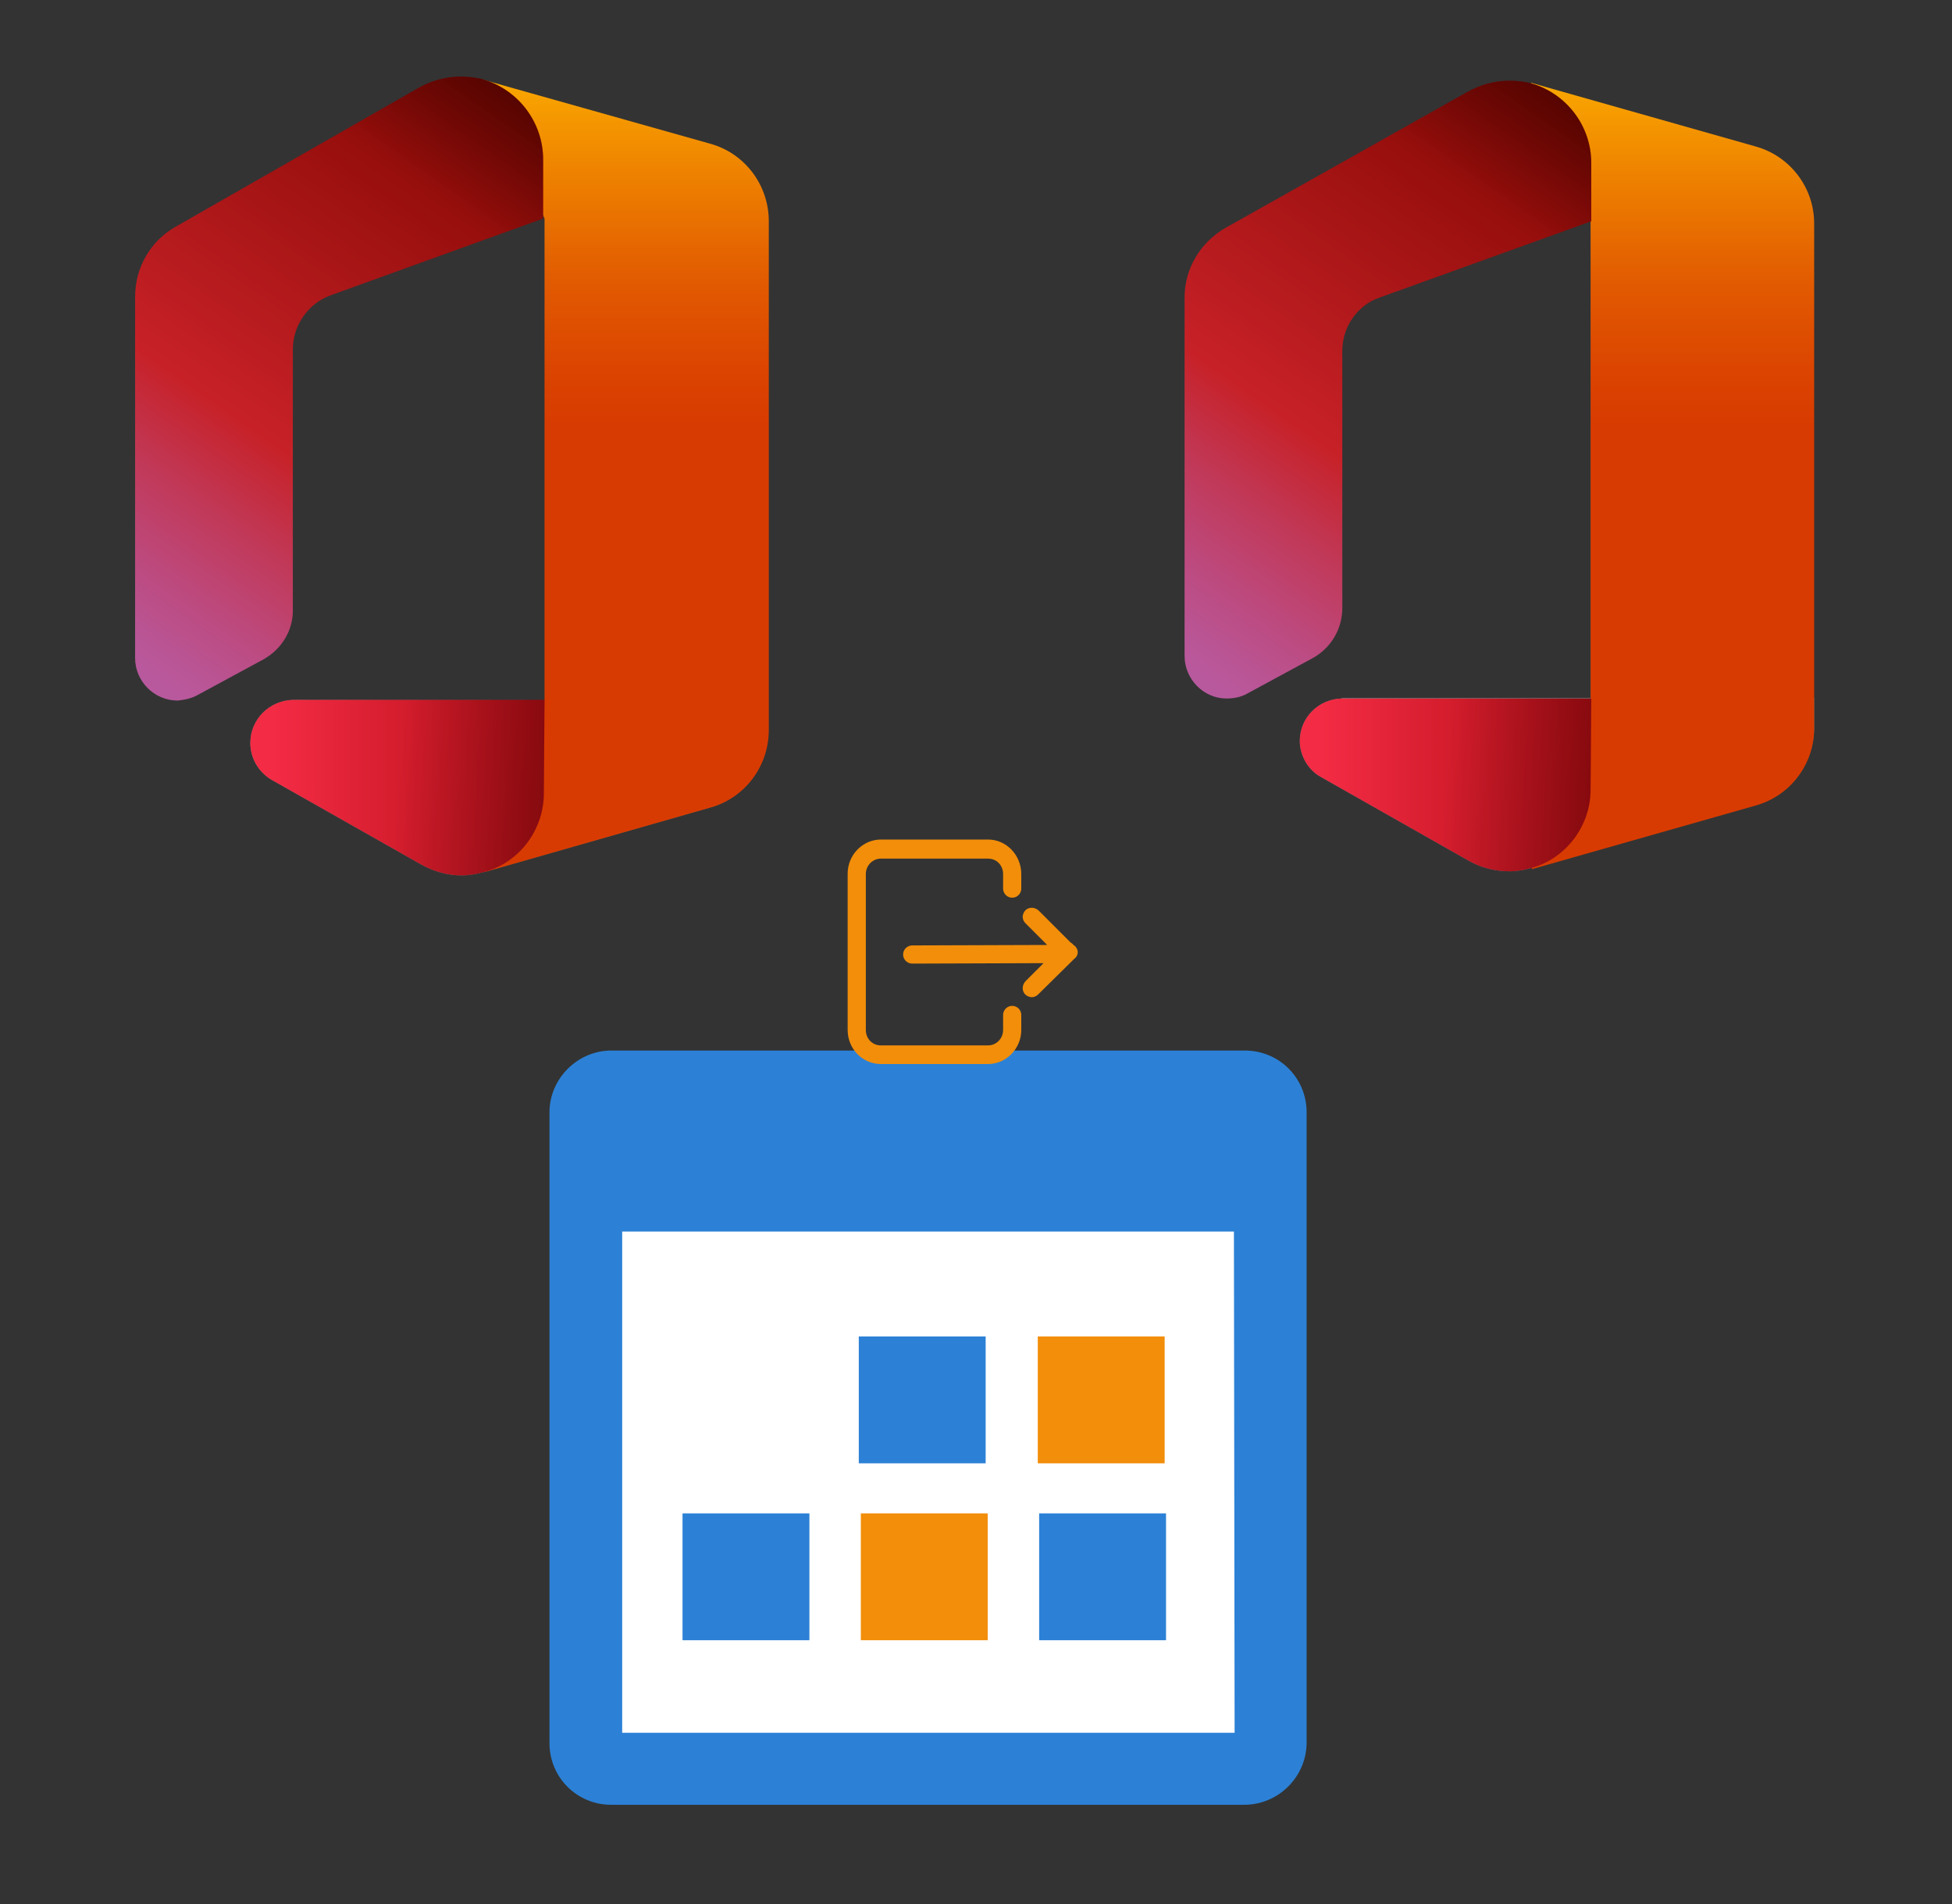
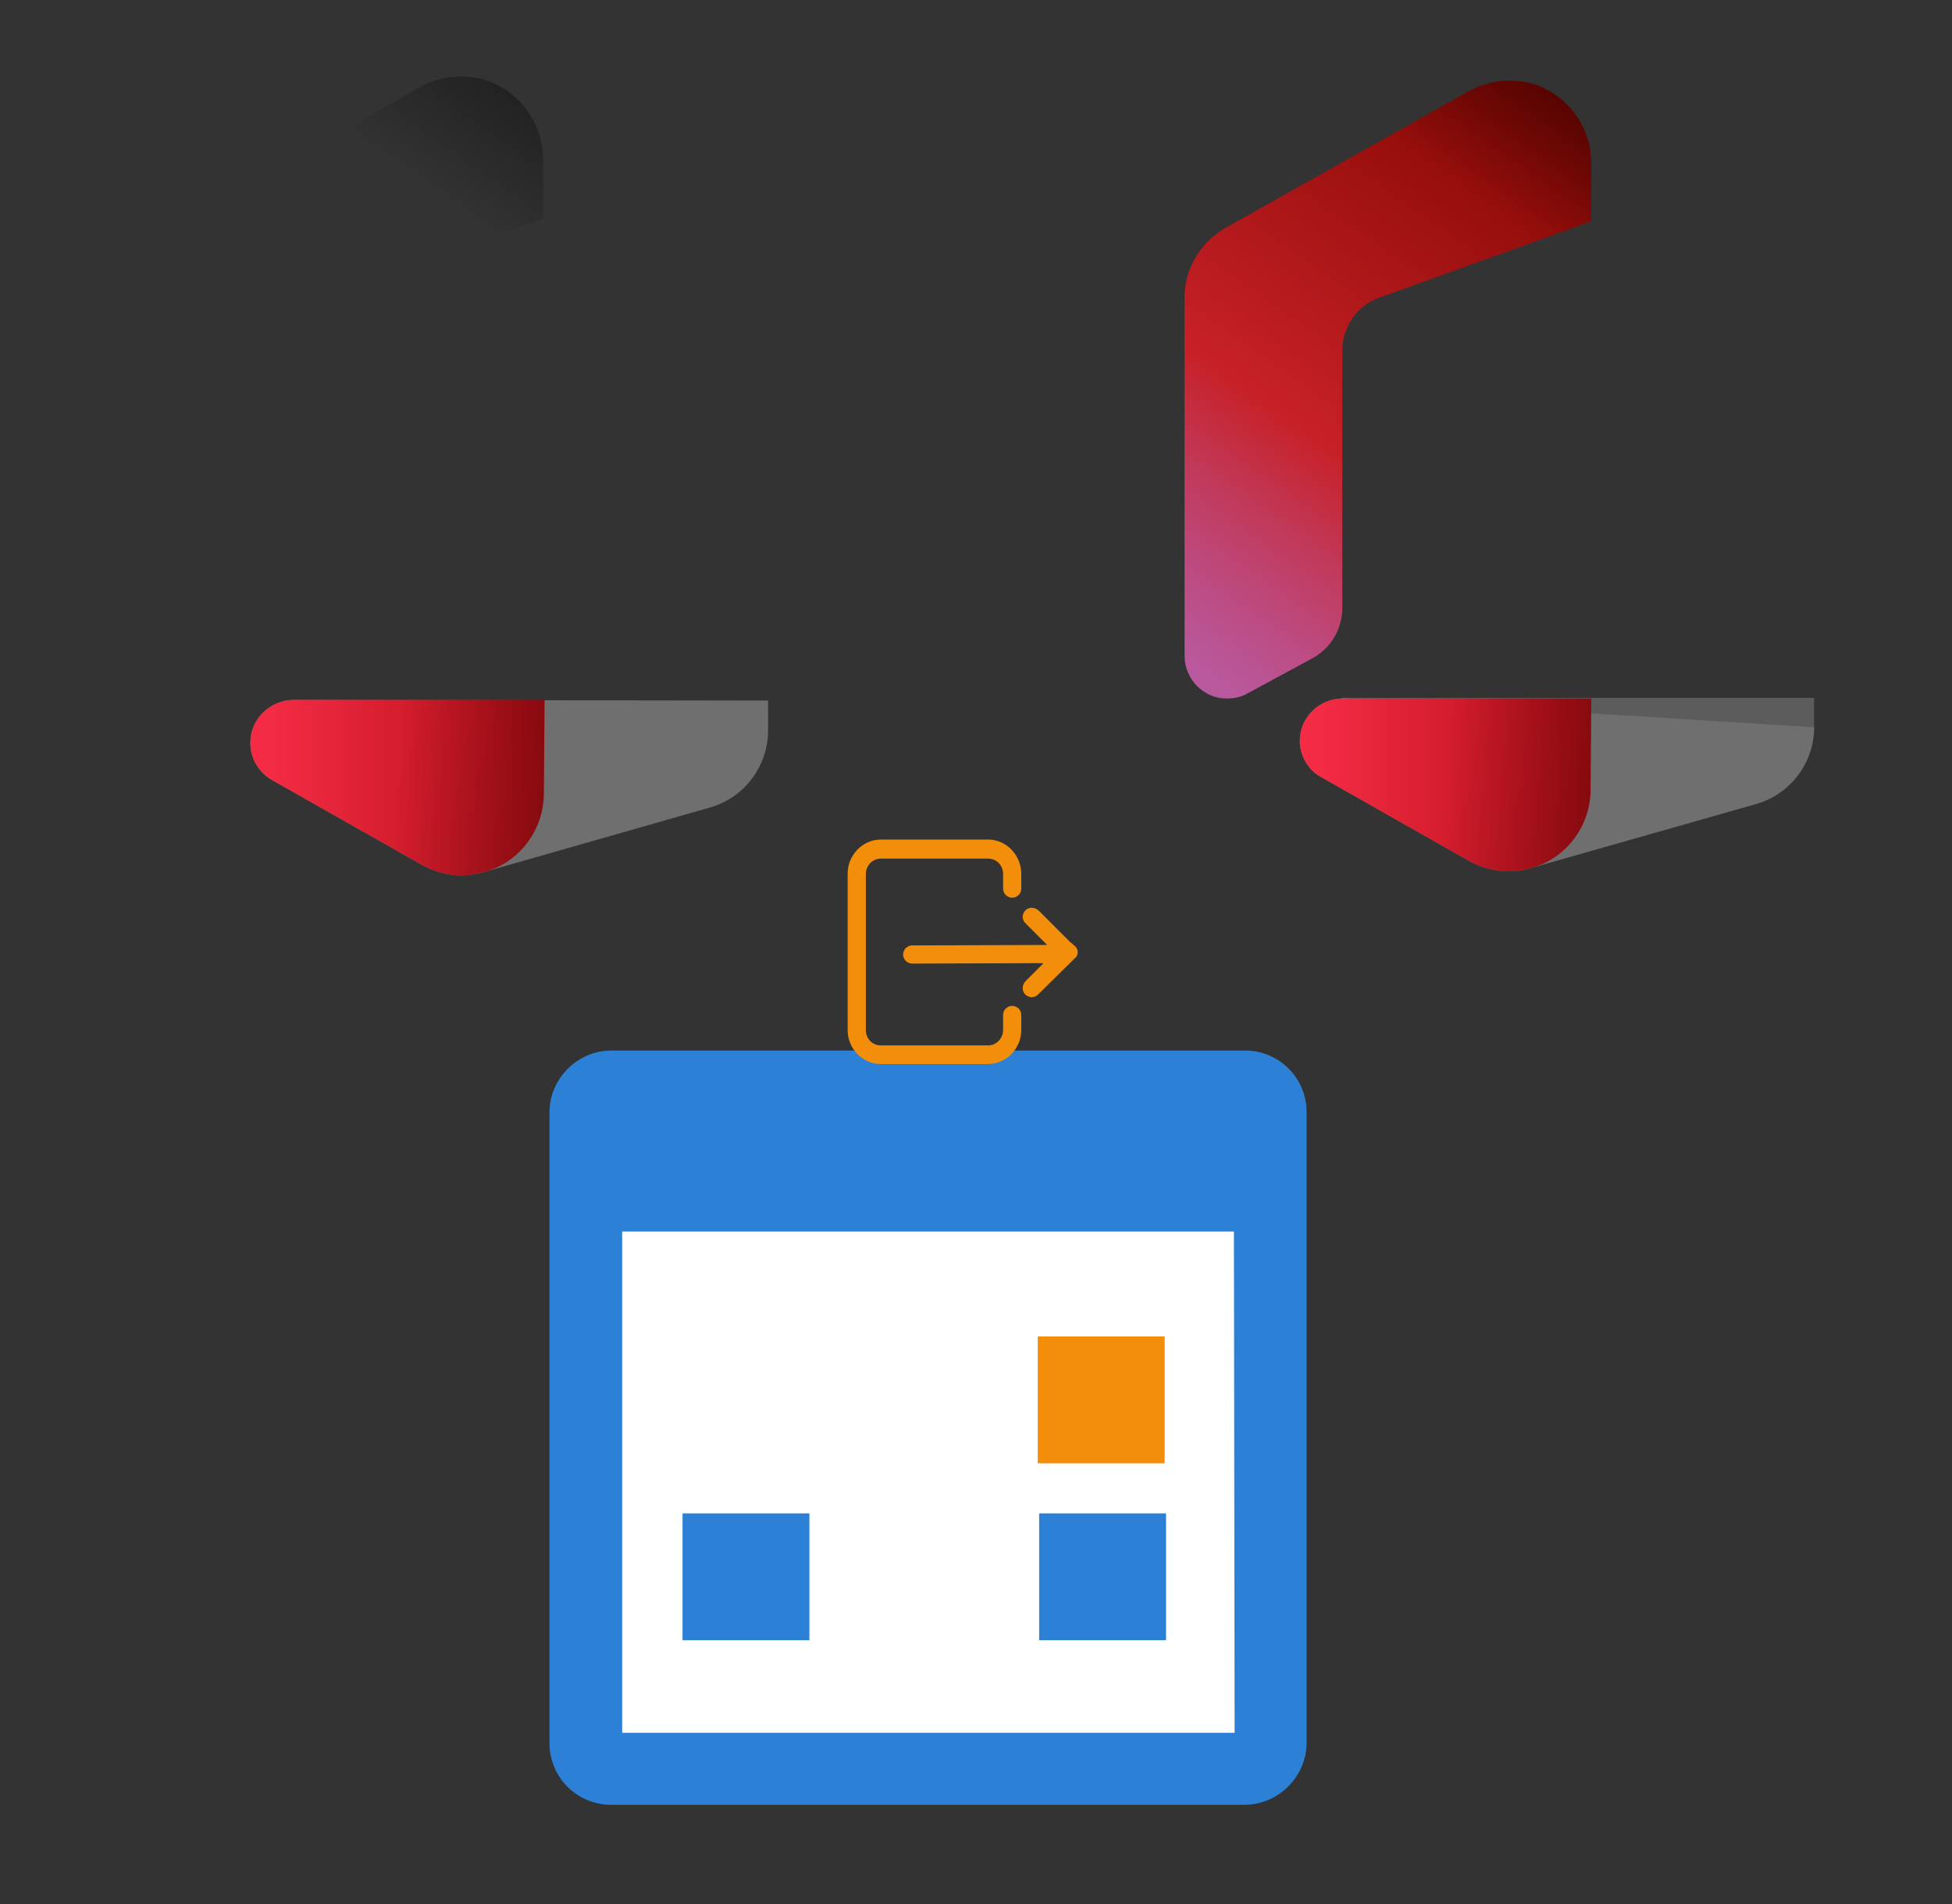
<svg xmlns="http://www.w3.org/2000/svg" width="1025" height="1000" version="1.1">
  <rect width="100%" height="100%" fill="#333333" stroke="none" />
  <svg x="0" y="0" width="475" height="500" viewBox="0, 0, 131.9, 125.7" xml:space="preserve" id="Layer_1" enable-background="new 0 0 131.9 125.7" version="1.1">
    <g>
      <g id="Icons_-_Color">
        <g id="Desktop_-_Full_Bleed">
          <g opacity="0.2">
            <path d="M42.7 95.5 C39.3 95.6 36.5 98.3 36.5 101.8 C36.5 104 37.7 106 39.5 107.1 L61.4 119.5 C63.2 120.5 65.2 121.1 67.3 121.1 C68.4 121.1 69.5 120.9 70.6 120.6 L103.5 111.2 C108.5 109.8 112 105.2 112 99.9 L112 95.6 L42.7 95.5 L42.7 95.5 z" style="fill:white;" />
          </g>
          <g opacity="0.12">
            <path d="M42.7 95.5 C39.3 95.6 36.5 98.3 36.5 101.8 C36.5 104 37.7 106 39.5 107.1 L61.4 119.5 C63.2 120.5 65.2 121.1 67.3 121.1 C68.4 121.1 69.5 120.9 70.6 120.6 L103.5 111.2 C108.5 109.8 112 105.2 112 99.9 L112 95.6 L42.7 95.5 L42.7 95.5 z" style="fill:white;" />
          </g>
          <linearGradient x1="91.35" y1="-770.694" x2="91.35" y2="-884.711" gradientUnits="userSpaceOnUse" gradientTransform="matrix(1, 0, 0, -1, 0, -772.22)" id="office_1_">
            <stop offset="0%" stop-color="#FFB900" />
            <stop offset="17%" stop-color="#EF8400" />
            <stop offset="31%" stop-color="#E25C01" />
            <stop offset="43%" stop-color="#DB4401" />
            <stop offset="50%" stop-color="#D83B01" />
          </linearGradient>
-           <path d="M70.6 5.1 L79.4 25.3 L79.4 95.5 L70.7 120.6 L103.6 111.2 C108.6 109.8 112.1 105.2 112.1 99.9 L112.1 25.7 C112.1 20.4 108.6 15.8 103.6 14.4 L70.6 5.1 z" style="fill:url(#office_1_);" />
          <linearGradient x1="70.75" y1="-774.713" x2="10.372" y2="-860.929" gradientUnits="userSpaceOnUse" gradientTransform="matrix(1, 0, 0, -1, 0, -772.22)" id="office_00000018946977487585140090000008369108221310277822_">
            <stop offset="0%" stop-color="#800600" />
            <stop offset="60%" stop-color="#C72127" />
            <stop offset="73%" stop-color="#C13959" />
            <stop offset="85%" stop-color="#BC4B81" />
            <stop offset="94%" stop-color="#B95799" />
            <stop offset="100%" stop-color="#B85BA2" />
          </linearGradient>
-           <path d="M28.8 94.8 L38.4 89.6 C41.1 88.1 42.8 85.3 42.7 82.2 L42.7 44.4 C42.7 40.9 44.9 37.7 48.2 36.5 L79.2 25.3 L79.2 16.7 C79.2 11.3 75.6 6.5 70.4 5 C69.3 4.7 68.2 4.6 67.1 4.6 L67.1 4.6 C65 4.6 62.9 5.2 61.1 6.2 L25.6 26.5 C21.9 28.6 19.7 32.5 19.7 36.7 L19.7 89.4 C19.7 92.8 22.5 95.6 25.9 95.6 C26.9 95.5 27.9 95.3 28.8 94.8 z" style="fill:url(#office_00000018946977487585140090000008369108221310277822_);" />
          <linearGradient x1="39.913" y1="-880.52" x2="118.735" y2="-880.52" gradientUnits="userSpaceOnUse" gradientTransform="matrix(1, 0, 0, -1, 0, -772.22)" id="office_00000150810823944337467320000004603555414611706262_">
            <stop offset="0%" stop-color="#F32B44" />
            <stop offset="60%" stop-color="#A4070A" />
          </linearGradient>
          <path d="M79.4 95.5 L42.7 95.5 C39.3 95.6 36.5 98.3 36.5 101.8 C36.5 104 37.7 106 39.5 107.1 L61.4 119.5 C63.2 120.5 65.2 121.1 67.3 121.1 L67.3 121.1 C68.4 121.1 69.5 120.9 70.6 120.6 C75.8 119.2 79.3 114.4 79.3 109.1 L79.4 95.5 L79.4 95.5 z" style="fill:url(#office_00000150810823944337467320000004603555414611706262_);" />
          <linearGradient x1="71.983" y1="-772.962" x2="59.199" y2="-791.214" gradientUnits="userSpaceOnUse" gradientTransform="matrix(1, 0, 0, -1, 0, -772.22)" id="office_00000022555795309129544320000003547684876707028897_">
            <stop offset="0%" stop-opacity="0.4" />
            <stop offset="100%" stop-opacity="0" />
          </linearGradient>
          <path d="M28.8 94.8 L38.4 89.6 C41.1 88.1 42.8 85.3 42.7 82.2 L42.7 44.4 C42.7 40.9 44.9 37.7 48.2 36.5 L79.2 25.3 L79.2 16.7 C79.2 11.3 75.6 6.5 70.4 5 C69.3 4.7 68.2 4.6 67.1 4.6 L67.1 4.6 C65 4.6 62.9 5.2 61.1 6.2 L25.6 26.5 C21.9 28.6 19.7 32.5 19.7 36.7 L19.7 89.4 C19.7 92.8 22.5 95.6 25.9 95.6 C26.9 95.5 27.9 95.3 28.8 94.8 z" style="fill:url(#office_00000022555795309129544320000003547684876707028897_);" />
          <linearGradient x1="93.476" y1="-882.298" x2="58.184" y2="-879.217" gradientUnits="userSpaceOnUse" gradientTransform="matrix(1, 0, 0, -1, 0, -772.22)" id="office_00000163057483047043713370000000574016743982970771_">
            <stop offset="0%" stop-opacity="0.4" />
            <stop offset="100%" stop-opacity="0" />
          </linearGradient>
          <path d="M79.4 95.5 L42.7 95.5 C39.3 95.6 36.5 98.3 36.5 101.8 C36.5 104 37.7 106 39.5 107.1 L61.4 119.5 C63.2 120.5 65.2 121.1 67.3 121.1 L67.3 121.1 C68.4 121.1 69.5 120.9 70.6 120.6 C75.8 119.2 79.3 114.4 79.3 109.1 L79.4 95.5 L79.4 95.5 z" style="fill:url(#office_00000163057483047043713370000000574016743982970771_);" />
          <rect x="4.3" y="1.2" width="123.2" height="123.2" style="fill:none;" />
        </g>
      </g>
    </g>
  </svg>
  <svg x="550" y="0" width="475" height="500" viewBox="0, 0, 131.9, 125.7" xml:space="preserve" id="Layer_1#1" enable-background="new 0 0 131.9 125.7" version="1.1">
    <g>
      <g id="Icons_-_Color">
        <g id="Desktop_-_Full_Bleed">
          <g opacity="0.2">
            <path d="M42.9 95.3 C39.5 95.4 36.8 98.1 36.8 101.5 C36.8 103.6 38 105.7 39.8 106.7 L61.5 119 C63.3 120 65.3 120.5 67.4 120.5 C68.5 120.5 69.6 120.3 70.6 120 L103.3 110.7 C108.3 109.3 111.8 104.7 111.8 99.5 L111.8 95.2 L42.9 95.2 L42.9 95.3 z" style="fill:white;" />
          </g>
          <g opacity="0.12">
-             <path d="M42.9 95.3 C39.5 95.4 36.8 98.1 36.8 101.5 C36.8 103.6 38 105.7 39.8 106.7 L61.5 119 C63.3 120 65.3 120.5 67.4 120.5 C68.5 120.5 69.6 120.3 70.6 120 L103.3 110.7 C108.3 109.3 111.8 104.7 111.8 99.5 L111.8 95.2 L42.9 95.2 L42.9 95.3 z" style="fill:white;" />
+             <path d="M42.9 95.3 C39.5 95.4 36.8 98.1 36.8 101.5 C36.8 103.6 38 105.7 39.8 106.7 L61.5 119 C63.3 120 65.3 120.5 67.4 120.5 C68.5 120.5 69.6 120.3 70.6 120 L103.3 110.7 C108.3 109.3 111.8 104.7 111.8 99.5 L42.9 95.2 L42.9 95.3 z" style="fill:white;" />
          </g>
          <linearGradient x1="91.15" y1="-771.188" x2="91.15" y2="-884.329" gradientUnits="userSpaceOnUse" gradientTransform="matrix(1, 0, 0, -1, 0, -772.22)" id="365_1_">
            <stop offset="0%" stop-color="#FFB900" />
            <stop offset="17%" stop-color="#EF8400" />
            <stop offset="31%" stop-color="#E25C01" />
            <stop offset="43%" stop-color="#DB4401" />
            <stop offset="50%" stop-color="#D83B01" />
          </linearGradient>
-           <path d="M70.5 5.5 L79.2 25.6 L79.2 95.3 L70.6 120.2 L103.3 110.9 C108.3 109.5 111.8 104.9 111.8 99.7 L111.8 26 C111.8 20.8 108.3 16.2 103.3 14.8 L70.5 5.5 z" style="fill:url(#365_1_);" />
          <linearGradient x1="70.718" y1="-775.181" x2="10.804" y2="-860.734" gradientUnits="userSpaceOnUse" gradientTransform="matrix(1, 0, 0, -1, 0, -772.22)" id="365_00000055689087689031715870000003184383814004951693_">
            <stop offset="0%" stop-color="#800600" />
            <stop offset="60%" stop-color="#C72127" />
            <stop offset="73%" stop-color="#C13959" />
            <stop offset="85%" stop-color="#BC4B81" />
            <stop offset="94%" stop-color="#B95799" />
            <stop offset="100%" stop-color="#B85BA2" />
          </linearGradient>
          <path d="M29.1 94.6 L38.7 89.4 C41.4 87.9 43 85.1 43 82.1 L43 44.6 C43 41.1 45.2 37.9 48.5 36.8 L79.3 25.7 L79.3 17.2 C79.3 11.8 75.7 7.1 70.6 5.6 C69.5 5.3 68.4 5.2 67.3 5.2 L67.3 5.2 C65.2 5.2 63.1 5.8 61.3 6.8 L25.9 26.7 C22.3 28.8 20 32.6 20 36.8 L20 89.1 C20 92.5 22.8 95.3 26.1 95.3 C27.2 95.3 28.2 95.1 29.1 94.6 z" style="fill:url(#365_00000055689087689031715870000003184383814004951693_);" />
          <linearGradient x1="40.113" y1="-880.12" x2="118.329" y2="-880.12" gradientUnits="userSpaceOnUse" gradientTransform="matrix(1, 0, 0, -1, 0, -772.22)" id="365_00000075866372688271086910000007853553695598907581_">
            <stop offset="0%" stop-color="#F32B44" />
            <stop offset="60%" stop-color="#A4070A" />
          </linearGradient>
          <path d="M79.3 95.3 L42.9 95.3 C39.5 95.4 36.8 98.1 36.8 101.5 C36.8 103.6 38 105.7 39.8 106.7 L61.5 119 C63.3 120 65.3 120.5 67.4 120.5 L67.4 120.5 C68.5 120.5 69.6 120.3 70.6 120 C75.7 118.6 79.2 113.8 79.2 108.6 L79.3 95.3 L79.3 95.3 z" style="fill:url(#365_00000075866372688271086910000007853553695598907581_);" />
          <linearGradient x1="71.942" y1="-773.442" x2="59.256" y2="-791.554" gradientUnits="userSpaceOnUse" gradientTransform="matrix(1, 0, 0, -1, 0, -772.22)" id="365_00000032635252653938010940000011491285386176752805_">
            <stop offset="0%" stop-opacity="0.4" />
            <stop offset="100%" stop-opacity="0" />
          </linearGradient>
          <path d="M29.1 94.6 L38.7 89.4 C41.4 87.9 43 85.1 43 82.1 L43 44.6 C43 41.1 45.2 37.9 48.5 36.8 L79.3 25.7 L79.3 17.2 C79.3 11.8 75.7 7.1 70.6 5.6 C69.5 5.3 68.4 5.2 67.3 5.2 L67.3 5.2 C65.2 5.2 63.1 5.8 61.3 6.8 L25.9 26.7 C22.3 28.8 20 32.6 20 36.8 L20 89.1 C20 92.5 22.8 95.3 26.1 95.3 C27.2 95.3 28.2 95.1 29.1 94.6 z" style="fill:url(#365_00000032635252653938010940000011491285386176752805_);" />
          <linearGradient x1="93.268" y1="-881.884" x2="58.249" y2="-878.827" gradientUnits="userSpaceOnUse" gradientTransform="matrix(1, 0, 0, -1, 0, -772.22)" id="365_00000030464812947142958850000005296947816625491606_">
            <stop offset="0%" stop-opacity="0.4" />
            <stop offset="100%" stop-opacity="0" />
          </linearGradient>
          <path d="M79.3 95.3 L42.9 95.3 C39.5 95.4 36.8 98.1 36.8 101.5 C36.8 103.6 38 105.7 39.8 106.7 L61.5 119 C63.3 120 65.3 120.5 67.4 120.5 L67.4 120.5 C68.5 120.5 69.6 120.3 70.6 120 C75.7 118.6 79.2 113.8 79.2 108.6 L79.3 95.3 L79.3 95.3 z" style="fill:url(#365_00000030464812947142958850000005296947816625491606_);" />
          <rect x="4.8" y="1.7" width="122.3" height="122.3" style="fill:none;" />
        </g>
      </g>
    </g>
  </svg>
  <svg x="250" y="500" width="475" height="500" viewBox="0, 0, 131.9, 125.7" xml:space="preserve" id="e6f81958-2d5b-412e-a3cb-33bdb9bdd74f" enable-background="new 0 0 131.9 125.7" version="1.1">
    <g>
      <g>
        <rect x="17.7" y="29.5" width="99.6" height="81.9" style="fill:white;" />
        <path d="M10.7 16.8 L10.7 108.8 C10.7 113.8 14.7 117.8 19.7 117.8 L112 117.8 C117 117.8 121.1 113.7 121.1 108.7 L121.1 16.8 C121.1 11.8 117.1 7.8 112.1 7.8 L19.7 7.8 C14.8 7.8 10.7 11.9 10.7 16.8 z M110.6 107.3 L21.3 107.3 L21.3 34.2 L110.5 34.2 L110.6 107.3 z" style="fill:#2C81D6;" />
-         <rect x="55.8" y="49.5" width="18.5" height="18.5" style="fill:#2C81D6;" />
        <rect x="81.9" y="49.5" width="18.5" height="18.5" style="fill:#F28E0A;" />
        <rect x="30.1" y="75.3" width="18.5" height="18.5" style="fill:#2C81D6;" />
-         <rect x="56.1" y="75.3" width="18.5" height="18.5" style="fill:#F28E0A;" />
        <rect x="82.1" y="75.3" width="18.5" height="18.5" style="fill:#2C81D6;" />
      </g>
    </g>
  </svg>
  <svg x="350" y="350" width="300" height="300" viewBox="0, 0, 68, 125.7" xml:space="preserve" id="Layer_1#2" enable-background="new 0 0 68 125.7" version="1.1">
    <g id="Layer_1_00000017508270875717587870000016084312708746865847_" />
    <g id="sync_1_" />
    <g id="add_1_" />
    <g id="move_1_" />
    <g id="transfer_1_" />
    <g id="share_1_" />
    <g id="link_1_" />
    <g id="export_1_" />
    <g id="integrate_1_" />
    <g id="connect_1_" />
    <g id="copy_1_" />
    <g id="convert_1_" />
    <g id="push" />
    <g id="upload_1_" />
    <g id="download_1_" />
    <g id="migrate_1_" />
    <g id="import_export_1_" />
    <g id="create_shared_1_" />
    <g id="auto-sync_1_" />
    <g id="two-way_sync_1_" />
    <g id="one-way_two-way_sync_1_" />
    <g id="access_1_" />
    <g id="edit" />
    <g id="manage_1_" />
    <g id="update_1_" />
    <g id="open_1_" />
    <g id="display_1_" />
    <g id="use_1_" />
    <g id="get_1_" />
    <g>
      <g>
        <path d="M41.9 38.1 L18.3 38.1 C14.3 38.1 11 41.5 11 45.6 L11 80 C11 84.2 14.3 87.5 18.3 87.5 L41.9 87.5 C45.9 87.5 49.2 84.1 49.2 80 L49.2 76.7 C49.2 75.6 48.3 74.7 47.2 74.7 L47.2 74.7 C46.1 74.7 45.2 75.6 45.2 76.7 L45.2 80 C45.2 81.9 43.7 83.4 41.9 83.4 L18.3 83.4 C16.4 83.4 15 81.9 15 80 L15 45.7 C15 43.8 16.5 42.3 18.3 42.3 L41.9 42.3 C43.8 42.3 45.2 43.8 45.2 45.7 L45.2 48.9 C45.2 50 46.1 50.9 47.2 50.9 L47.2 50.9 C48.3 50.9 49.2 50 49.2 48.9 L49.2 45.7 C49.2 41.5 45.9 38.1 41.9 38.1 z" style="fill:#F28E0A;" />
      </g>
      <path d="M61.6 62.6 C61.5 62.1 61.2 61.6 60.7 61.3 L60.3 60.9 L60.3 60.9 L60.1 60.8 L53.1 53.8 C52.3 53 51.1 52.9 50.3 53.5 C49.8 53.9 49.6 54.4 49.5 55 L49.5 55 C49.5 55.6 49.7 56.1 50.1 56.5 L54.9 61.3 L25.2 61.4 C24.1 61.4 23.2 62.3 23.2 63.4 C23.2 64.5 24.1 65.4 25.2 65.4 L54.1 65.3 L50.2 69.2 C49.4 70 49.3 71.2 49.9 72 C50.3 72.5 50.8 72.7 51.4 72.8 C52 72.8 52.5 72.6 52.9 72.2 L60.8 64.4 C61.5 63.9 61.7 63.2 61.6 62.6 z" style="fill:#F28E0A;" />
    </g>
  </svg>
</svg>